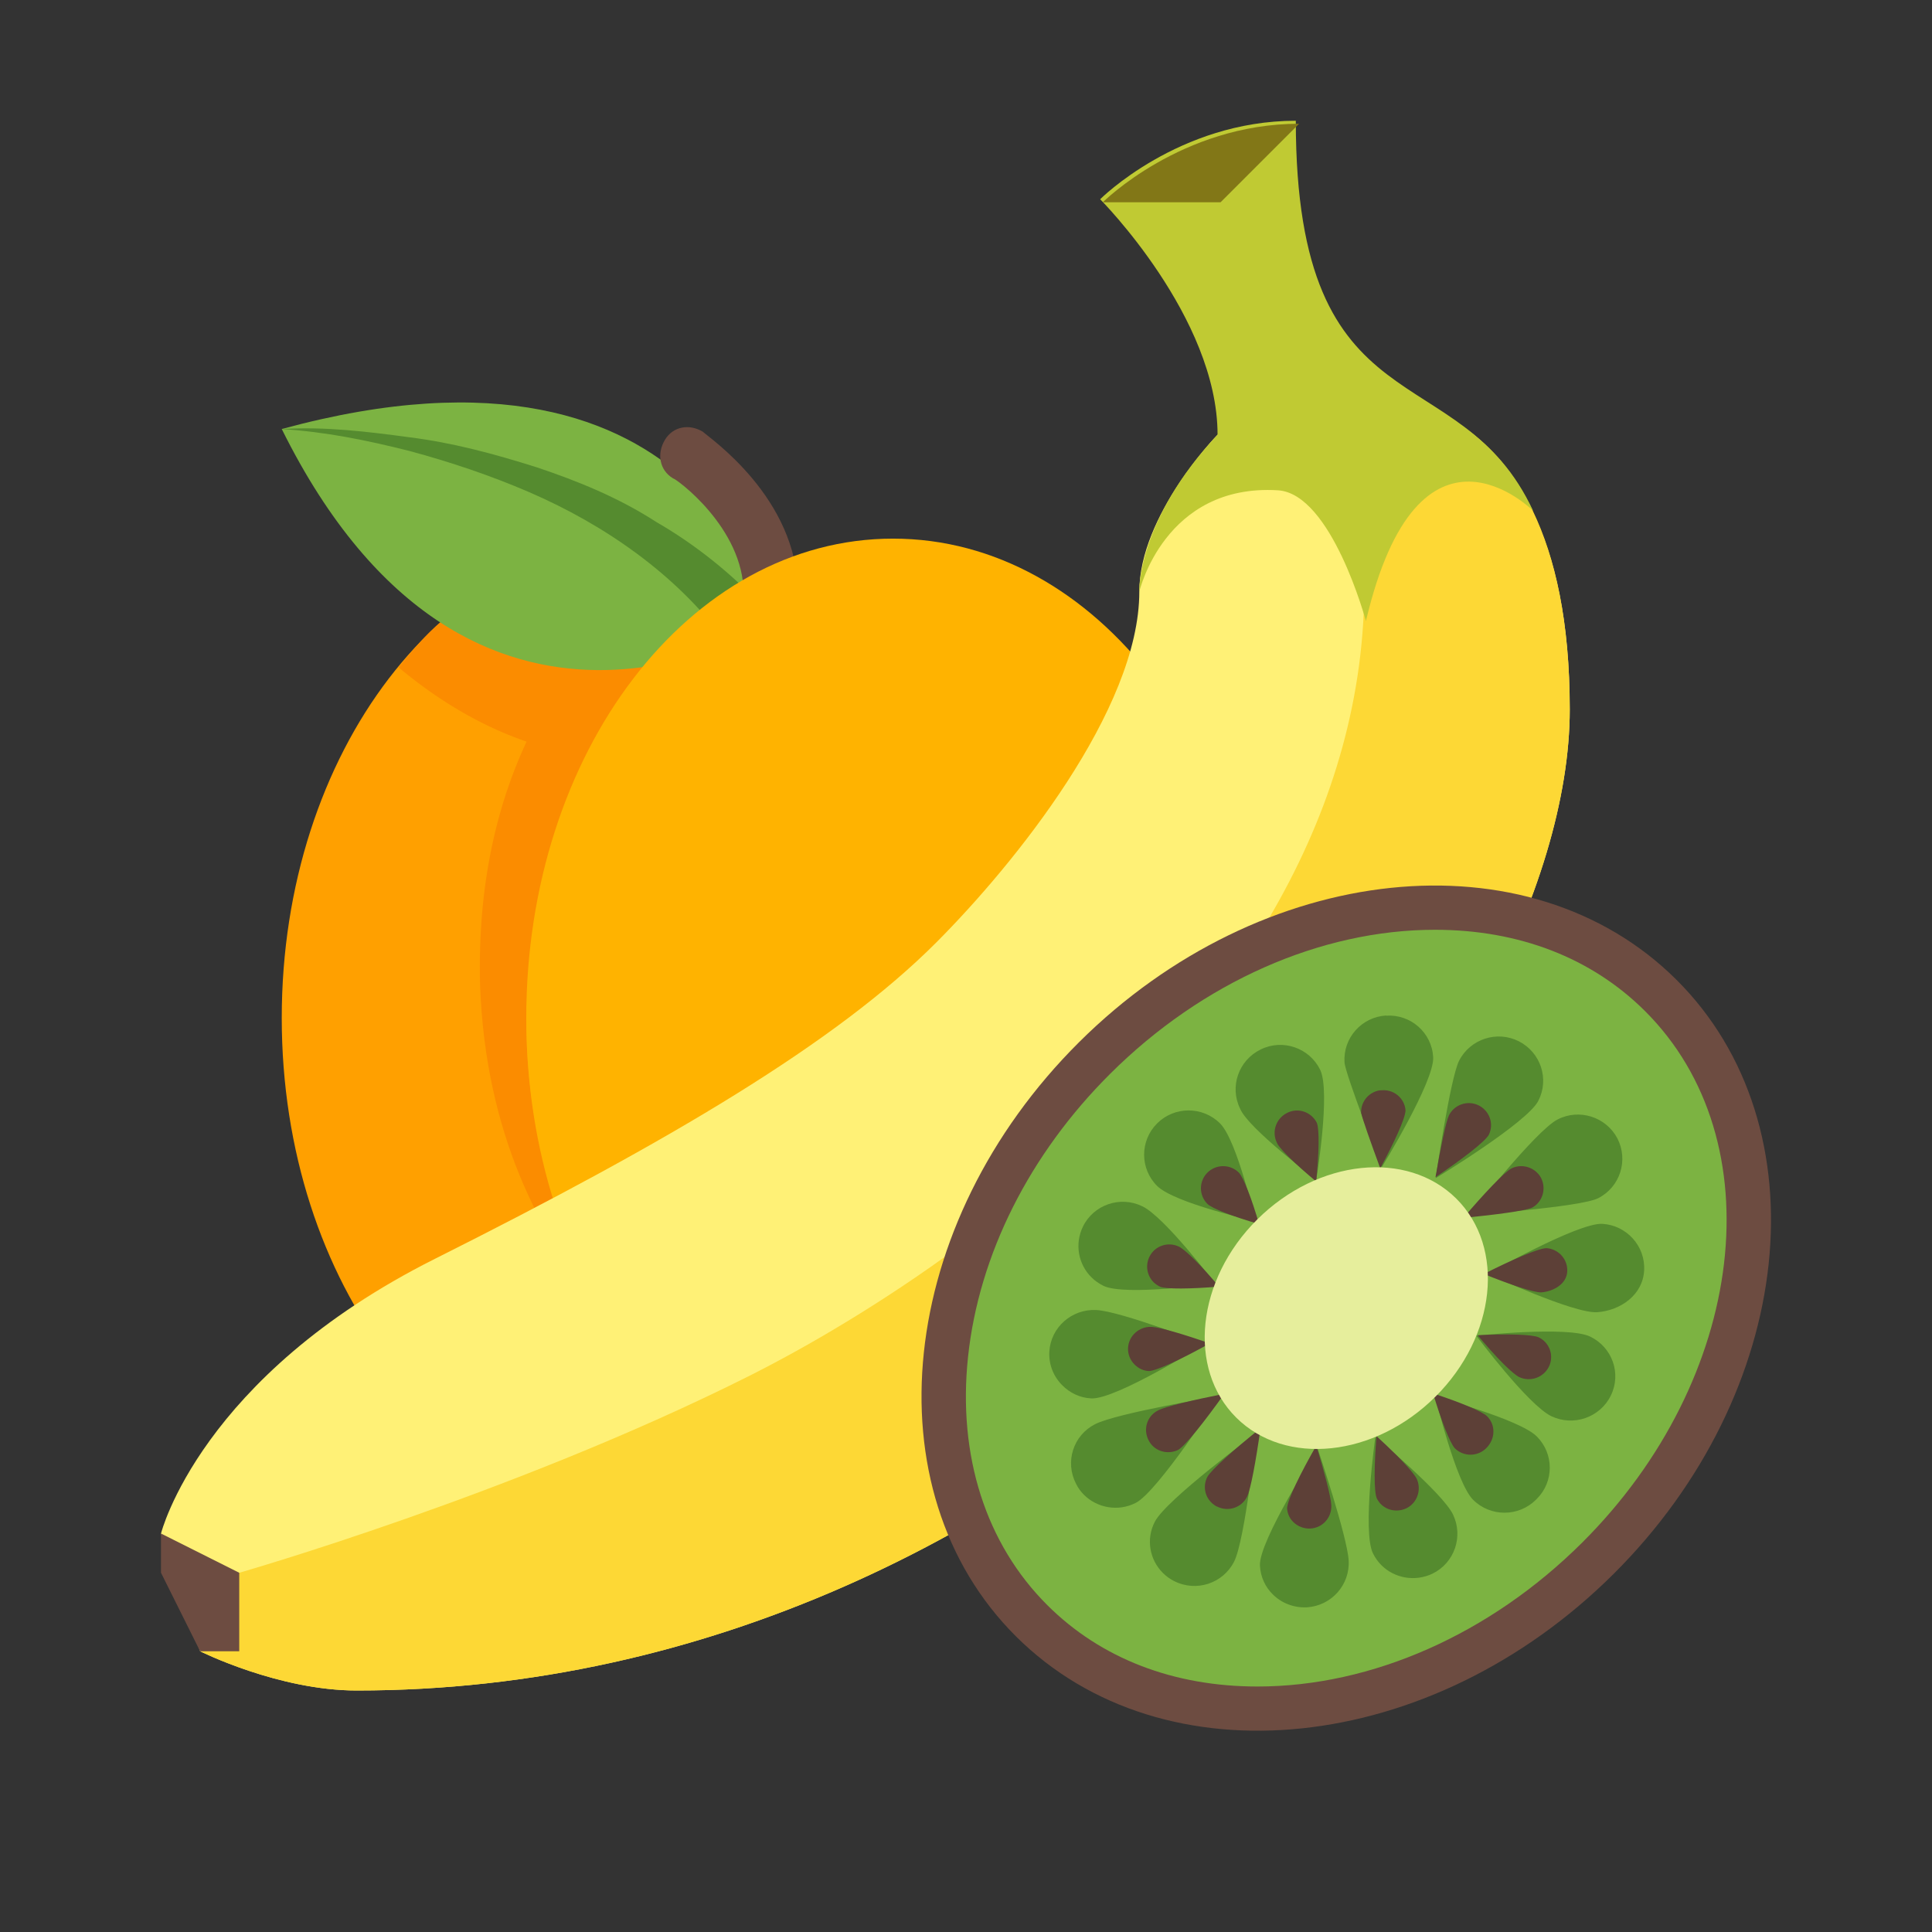
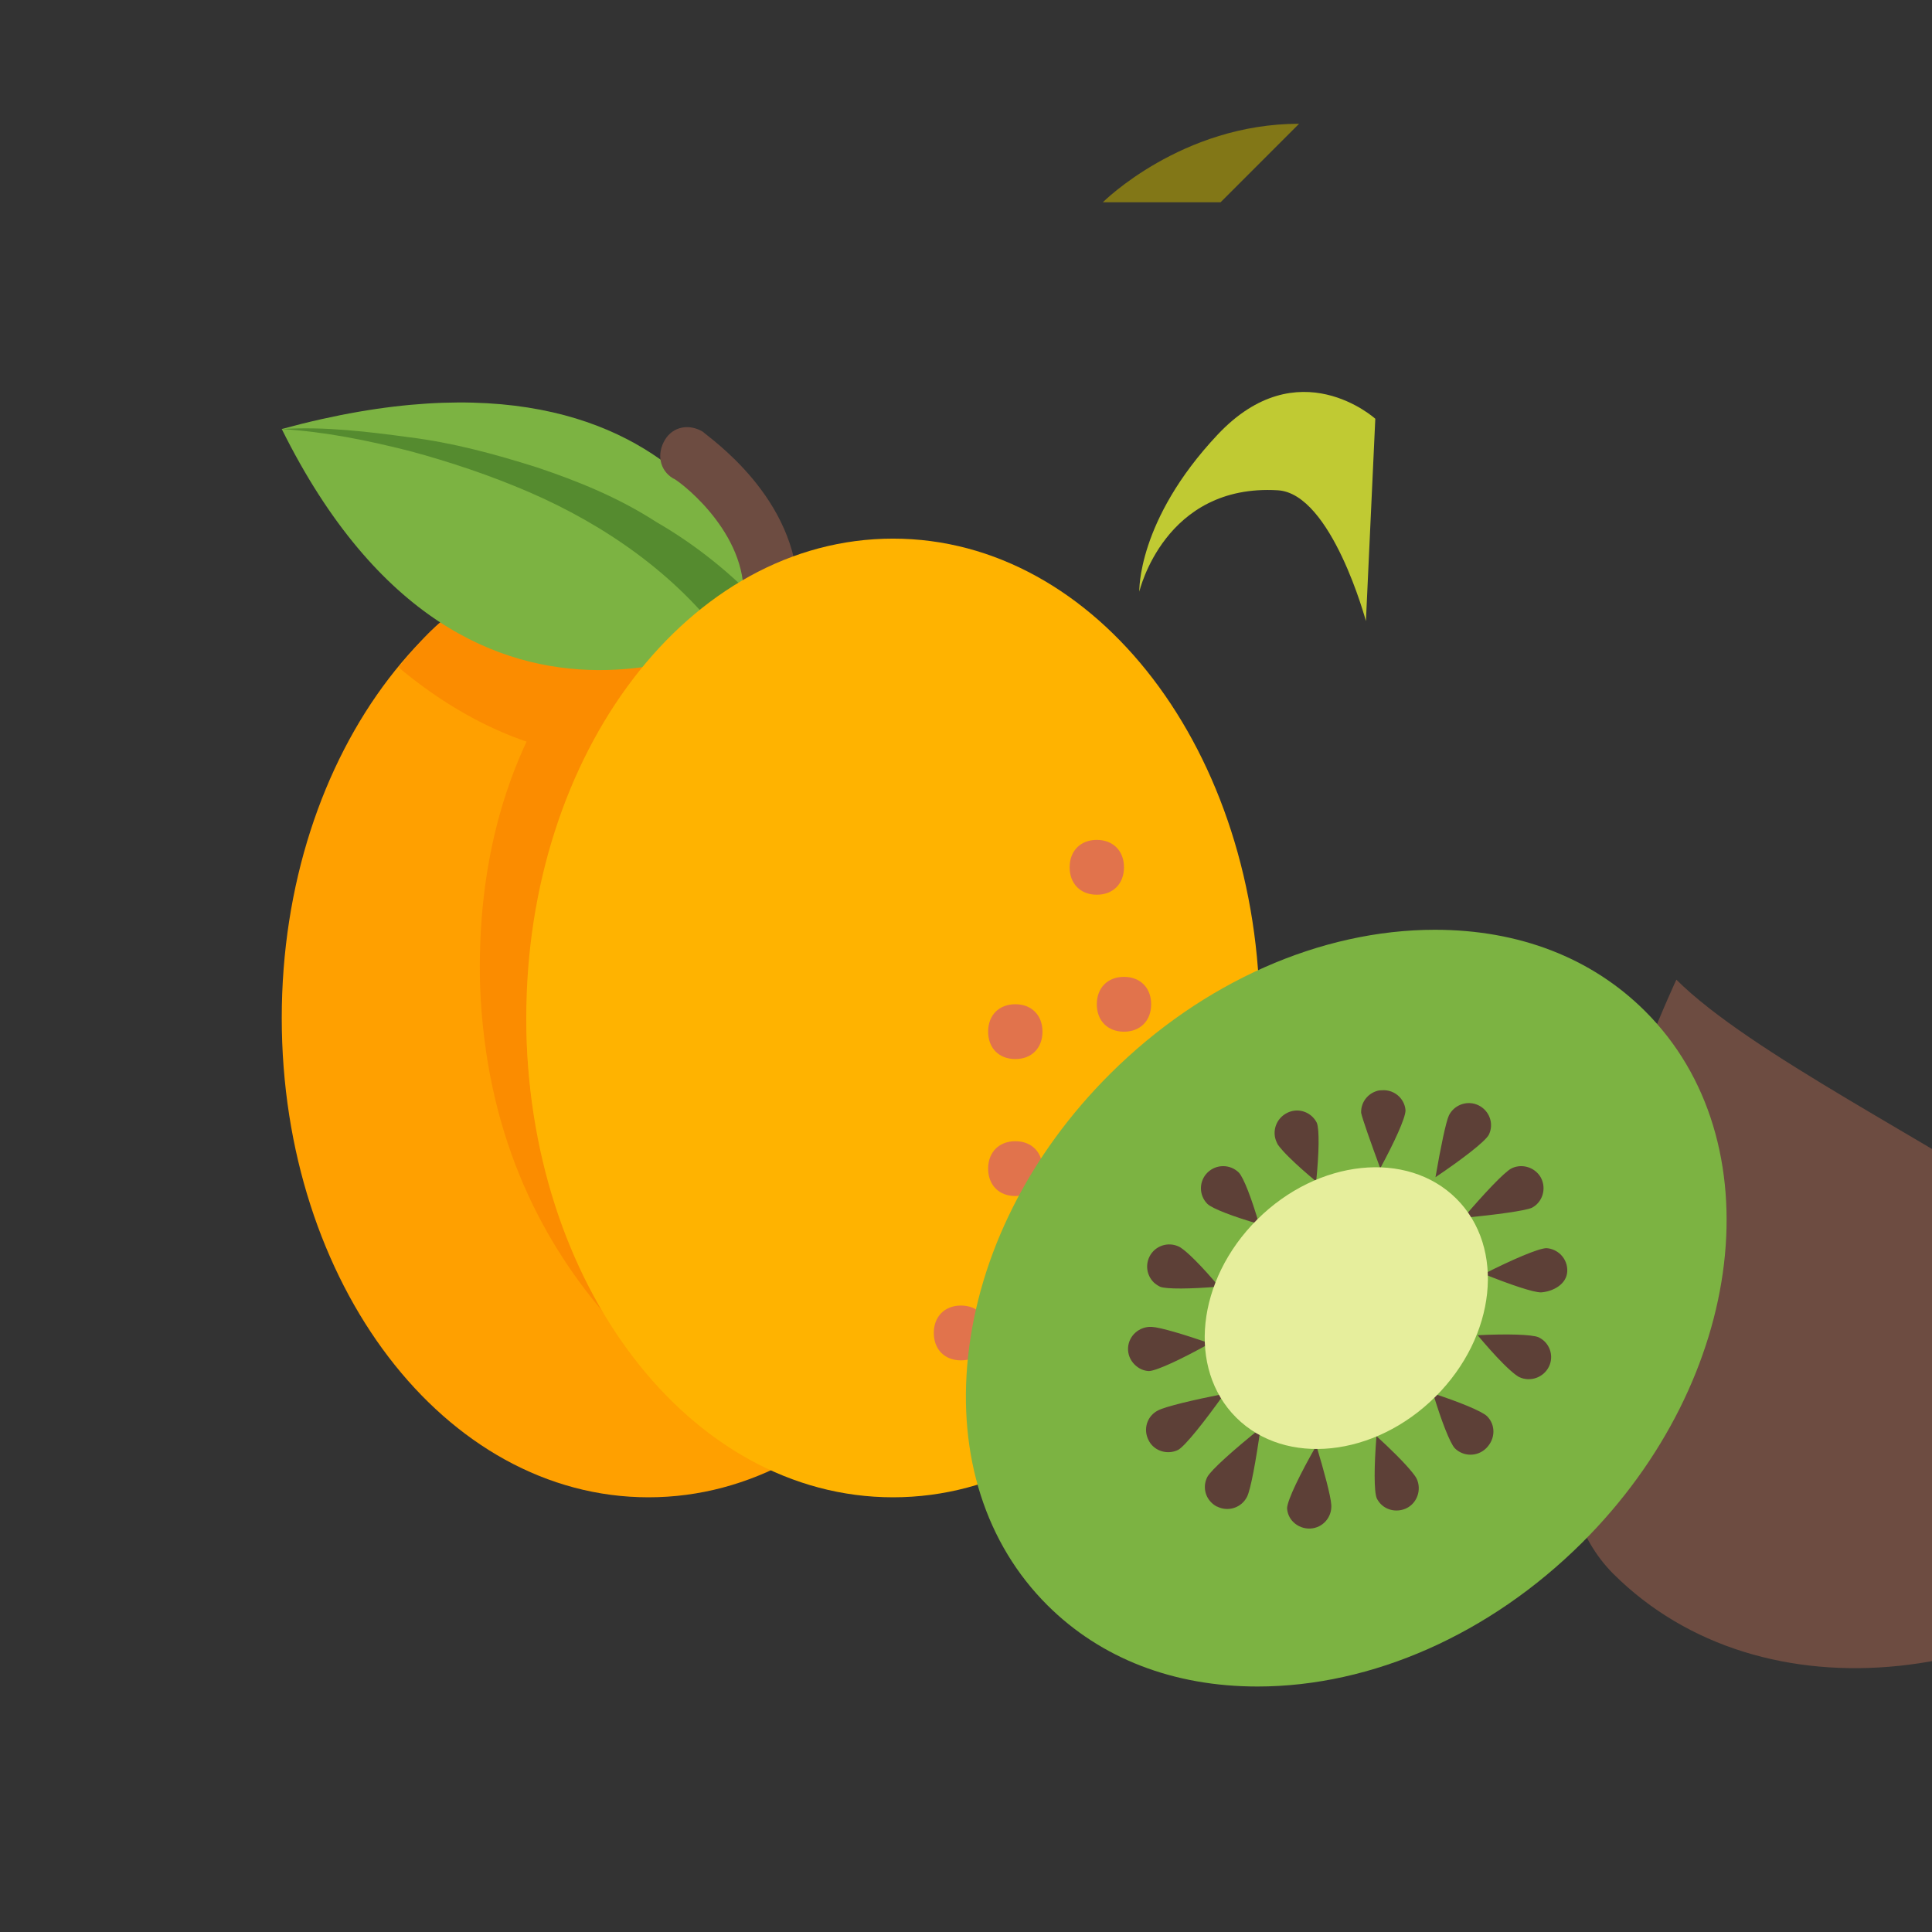
<svg xmlns="http://www.w3.org/2000/svg" viewBox="0 0 48 48" width="100px" height="100px">
  <rect x="0" y="0" width="48" height="48" fill="#333333" stroke="none" />
  <path fill="#ffa000" d="M25.225,25.291c0-6.601-4.05-11.909-9.113-11.909S7,18.69,7,25.291S11.05,37.2,16.112,37.2 S25.225,31.892,25.225,25.291z" />
  <path fill="#fb8c00" d="M13.075,25.291c0-0.408,0.203-8.302,6.075-11.229l0,0c-0.54-0.272-1.148-0.476-1.755-0.544 c-3.375,2.246-5.603,5.784-5.468,10.956c0.135,3.675,1.485,6.261,3.037,8.098C13.818,30.531,13.075,28.013,13.075,25.291z" />
  <path fill="#fb8c00" d="M16.045,16.512c-0.338,0.068-0.743,0.068-1.148,0.068c-1.215,0-2.565-0.272-3.915-1.157 c-0.405,0.34-0.743,0.749-1.08,1.157c1.62,1.361,3.307,2.042,4.658,2.178C14.965,17.941,15.437,17.193,16.045,16.512z" />
  <path fill="#7cb342" d="M19.15,15.491c0,0-1.417-7.758-12.15-4.832C11.725,20.187,19.15,15.491,19.15,15.491z" />
  <path fill="#558b2f" d="M18.002,15.9c-1.215-1.633-2.97-2.858-4.86-3.675c-0.945-0.408-1.958-0.749-2.97-1.021 C9.093,10.932,8.08,10.728,7,10.66c1.08-0.068,2.16,0.068,3.172,0.204c1.08,0.136,2.092,0.408,3.172,0.749 c1.013,0.34,2.025,0.749,2.97,1.361c0.945,0.544,1.89,1.293,2.632,2.11L18.002,15.9z" />
  <path fill="#6d4c41" d="M19.15,15.423c-0.405,0-0.675-0.272-0.675-0.681c0-1.633-1.688-2.858-1.755-2.858 c-0.337-0.204-0.405-0.612-0.202-0.953c0.202-0.34,0.608-0.408,0.945-0.204c0.135,0.136,2.363,1.633,2.363,4.015 C19.825,15.151,19.555,15.423,19.15,15.423z" />
  <path fill="#ffb300" d="M31.3,25.291c0-6.601-4.05-11.909-9.113-11.909c-5.062,0-9.112,5.308-9.112,11.909 S17.125,37.2,22.187,37.2C27.25,37.2,31.3,31.892,31.3,25.291z" />
  <path fill="#e1734c" d="M24.55,33.117c0,0.408-0.27,0.681-0.675,0.681S23.2,33.525,23.2,33.117 c0-0.408,0.27-0.681,0.675-0.681S24.55,32.709,24.55,33.117z M27.25,31.756c0,0.408-0.27,0.681-0.675,0.681 c-0.405,0-0.675-0.272-0.675-0.681c0-0.408,0.27-0.681,0.675-0.681C26.98,31.075,27.25,31.348,27.25,31.756z M25.9,29.034 c0,0.408-0.27,0.681-0.675,0.681s-0.675-0.272-0.675-0.681c0-0.408,0.27-0.681,0.675-0.681S25.9,28.625,25.9,29.034z M28.6,28.353 c0,0.408-0.27,0.681-0.675,0.681s-0.675-0.272-0.675-0.681s0.27-0.681,0.675-0.681S28.6,27.945,28.6,28.353z M28.6,24.951 c0,0.408-0.27,0.681-0.675,0.681s-0.675-0.272-0.675-0.681s0.27-0.681,0.675-0.681S28.6,24.542,28.6,24.951z M27.925,21.548 c0,0.408-0.27,0.681-0.675,0.681s-0.675-0.272-0.675-0.681s0.27-0.681,0.675-0.681S27.925,21.14,27.925,21.548z M25.9,25.631 c0,0.408-0.27,0.681-0.675,0.681s-0.675-0.272-0.675-0.681s0.27-0.681,0.675-0.681S25.9,25.223,25.9,25.631z" />
-   <path fill="#fff176" d="M32.194,9.825c0.972,0,6.806-0.975,6.806,7.8S26.361,42,8.861,42c-1.944,0-3.889-0.975-3.889-0.975 L4,38.1c0,0,0.972-3.9,6.806-6.825s9.978-5.376,12.457-7.861c1.944-1.949,5.043-5.789,5.043-8.714c0-1.909,1.944-3.9,1.944-3.9" />
-   <path fill="#fdd835" d="M5.944,39.075c0,0,6.806-1.95,12.639-4.875S37.056,22.5,33.167,9.825c0,0,5.833-0.975,5.833,7.8 S26.361,42,8.861,42c-1.944,0-3.889-0.975-3.889-0.975L5.944,39.075z" />
-   <path fill="#c0ca33" d="M38.089,12.69c-1.823-3.92-5.895-1.89-5.895-9.69c-2.917,0-4.861,1.95-4.861,1.95 s2.917,2.925,2.917,5.85c1.944,0,3.512-0.153,3.686,4.631C35.25,9.845,38.089,12.69,38.089,12.69z" />
  <path fill="#c0ca33" d="M28.306,14.7c0,0-0.061-1.768,1.944-3.9s3.919-0.396,3.919-0.396l-0.233,5.027 c0,0-0.851-3.169-2.188-3.25C28.929,12.011,28.306,14.7,28.306,14.7z" />
-   <path fill="#6d4c41" d="M4,39.075l0.972,1.95h0.972v-1.95L4,38.1V39.075z" />
  <path fill="#827717" d="M32.275,3.075c-2.925,0-4.875,1.95-4.875,1.95h2.925L32.275,3.075z" />
-   <path fill="#6d4c41" d="M41.649,24.34c-3.667-3.648-10.311-2.953-14.841,1.554s-5.229,11.118-1.562,14.766 s10.311,2.953,14.841-1.554S45.316,27.989,41.649,24.34z" />
+   <path fill="#6d4c41" d="M41.649,24.34s-5.229,11.118-1.562,14.766 s10.311,2.953,14.841-1.554S45.316,27.989,41.649,24.34z" />
  <path fill="#7cb342" d="M35.651,23.1L35.651,23.1c2.086,0,3.89,0.697,5.216,2.017c3.231,3.214,2.529,9.141-1.563,13.213 c-2.281,2.27-5.219,3.571-8.062,3.571c-2.087,0-3.891-0.697-5.217-2.017c-1.533-1.526-2.234-3.717-1.975-6.169 c0.269-2.54,1.525-5.041,3.538-7.043C29.87,24.402,32.809,23.1,35.651,23.1" />
-   <path fill="#558b2f" d="M26.734,36.864c-0.281-0.544-0.07-1.204,0.472-1.48l0,0c0.547-0.28,3.095-0.701,3.095-0.701 s-1.54,2.38-2.083,2.655l0,0c-0.437,0.225-0.957,0.127-1.285-0.198l0,0C26.851,37.058,26.785,36.969,26.734,36.864z M28.691,37.808 c0.273-0.544,2.522-2.202,2.522-2.202s-0.277,2.657-0.554,3.196l0,0c-0.277,0.54-0.941,0.758-1.488,0.479l0,0c0,0,0,0,0.004,0.003 l0,0c-0.109-0.054-0.203-0.125-0.281-0.202l0,0C28.561,38.753,28.467,38.239,28.691,37.808z M26.07,33.585 c0.035-0.61,0.559-1.068,1.168-1.038l0,0c0.61,0.031,2.698,0.841,2.698,0.841s-2.213,1.39-2.826,1.355l0,0 c-0.281-0.015-0.527-0.136-0.715-0.323l0,0C26.179,34.206,26.054,33.91,26.07,33.585z M31.303,38.9 c-0.039-0.607,1.437-2.901,1.437-2.901s0.731,2.166,0.767,2.769l0,0c0.035,0.61-0.429,1.127-1.039,1.166l0,0 c-0.328,0.015-0.633-0.109-0.847-0.323l0,0C31.436,39.429,31.318,39.18,31.303,38.9z M26.905,30.475 c0.265-0.544,0.926-0.773,1.476-0.505l0,0c0.551,0.26,1.807,1.918,1.807,1.918s-2.221,0.32-2.772,0.059l0,0 c-0.113-0.058-0.215-0.127-0.3-0.213l0,0C26.792,31.413,26.694,30.91,26.905,30.475z M34.111,38.593 c-0.27-0.548,0.059-2.893,0.059-2.893s1.664,1.382,1.929,1.926l0,0c0.262,0.547,0.039,1.204-0.511,1.472l0,0 c-0.434,0.206-0.941,0.113-1.265-0.209l0,0C34.236,38.803,34.166,38.702,34.111,38.593z M28.749,27.91 c0.429-0.427,1.128-0.431,1.562,0l0,0c0.429,0.427,0.88,2.43,0.88,2.43s-2.009-0.445-2.442-0.875l0,0 C28.319,29.038,28.316,28.342,28.749,27.91z M35.66,34.703c0,0,2.087,0.553,2.52,0.984l0,0c0.429,0.427,0.434,1.123,0,1.554l0,0 c-0.004,0.004-0.008,0.008-0.012,0.012l0,0c0,0-0.004,0.004-0.008,0.008l0,0c-0.429,0.427-1.129,0.431-1.562,0l0,0 C36.17,36.833,35.66,34.703,35.66,34.703z M30.811,27.546c-0.269-0.548-0.039-1.205,0.512-1.473l0,0l0,0l0,0 c0.542-0.268,1.207-0.043,1.476,0.505l0,0c0.266,0.544-0.096,2.731-0.096,2.731S31.006,28.031,30.811,27.546z M39.509,33.208 L39.509,33.208c0.546,0.264,0.781,0.917,0.511,1.465l0,0c-0.266,0.544-0.926,0.773-1.476,0.513l0,0 c-0.581-0.281-1.866-2.001-1.866-2.001S38.958,32.939,39.509,33.208z M33.404,26.396c-0.039-0.607,0.422-1.127,1.031-1.166l0,0 c0,0,0,0,0.004,0.004l0,0c0.609-0.039,1.133,0.42,1.168,1.03l0,0c0.035,0.602-1.282,2.741-1.282,2.741S33.42,26.675,33.404,26.396z M36.96,31.647c0,0,2.24-1.273,2.849-1.241l0,0c0.605,0.035,1.074,0.556,1.039,1.157l0,0c-0.031,0.607-0.582,0.994-1.16,1.038 C39.11,32.647,36.96,31.647,36.96,31.647z M36.251,26.353c0.277-0.54,0.941-0.758,1.485-0.482l0,0 c0.542,0.276,0.761,0.936,0.484,1.477l0,0c-0.273,0.544-2.551,1.923-2.551,1.923S36.029,26.792,36.251,26.353z M38.696,27.814 L38.696,27.814c0.539-0.28,1.207-0.066,1.488,0.47l0,0l0,0l0,0c0.277,0.54,0.07,1.204-0.476,1.484l0,0 c-0.437,0.225-3.198,0.418-3.198,0.418S38.15,28.093,38.696,27.814z" />
  <path fill="#5d4037" d="M36.925,35.98c0.235-0.234,0.235-0.582,0.019-0.796c-0.126-0.121-0.673-0.348-1.34-0.565 c0.204,0.676,0.42,1.234,0.541,1.363C36.359,36.195,36.709,36.195,36.925,35.98z M32.131,37.814c0.112,0.111,0.268,0.171,0.43,0.162 c0.303-0.019,0.532-0.276,0.515-0.585c-0.014-0.224-0.178-0.836-0.372-1.477c-0.399,0.698-0.715,1.342-0.727,1.556 C31.984,37.599,32.037,37.721,32.131,37.814z M34.943,37.472c0.268-0.13,0.383-0.464,0.251-0.74 c-0.012-0.024-0.099-0.18-0.522-0.602c-0.151-0.151-0.316-0.306-0.474-0.45c-0.06,0.745-0.063,1.375,0.007,1.545 c0.026,0.052,0.062,0.104,0.103,0.145C34.471,37.534,34.726,37.575,34.943,37.472z M38.225,33.224 c-0.166-0.071-0.783-0.087-1.514-0.051c0.204,0.243,0.431,0.502,0.641,0.711c0.261,0.26,0.372,0.32,0.392,0.329 c0.272,0.129,0.605,0.013,0.738-0.258c0.103-0.209,0.06-0.459-0.104-0.624C38.334,33.287,38.282,33.252,38.225,33.224z M31.317,35.484c-0.661,0.532-1.22,1.028-1.321,1.21c-0.11,0.214-0.07,0.469,0.101,0.637c0.04,0.04,0.087,0.074,0.138,0.1 l0.001-0.002c0.132,0.067,0.282,0.08,0.422,0.035c0.141-0.045,0.255-0.143,0.323-0.274C31.073,37.008,31.203,36.298,31.317,35.484z M38.057,30.008c0.263-0.135,0.37-0.469,0.23-0.742c-0.024-0.046-0.057-0.092-0.098-0.131c-0.17-0.169-0.434-0.211-0.643-0.103 c-0.178,0.096-0.666,0.612-1.191,1.227C37.17,30.179,37.88,30.083,38.057,30.008z M38.29,32.109c0.309-0.024,0.632-0.21,0.648-0.518 c0.009-0.157-0.05-0.309-0.161-0.42c-0.097-0.096-0.224-0.153-0.358-0.161c-0.204,0.007-0.852,0.286-1.554,0.642 C37.513,31.913,38.1,32.113,38.29,32.109z M28.635,35.92c0.167,0.167,0.43,0.207,0.641,0.099c0.181-0.109,0.648-0.698,1.142-1.391 c-0.782,0.155-1.456,0.315-1.648,0.414c-0.13,0.066-0.226,0.178-0.271,0.315c-0.045,0.141-0.032,0.291,0.037,0.425 C28.565,35.838,28.594,35.879,28.635,35.92z M29.998,29.911c0.125,0.119,0.65,0.318,1.284,0.501 c-0.184-0.632-0.385-1.155-0.503-1.279c-0.215-0.214-0.566-0.214-0.781,0.001C29.783,29.348,29.783,29.696,29.998,29.911z M28.823,31.969c0.154,0.061,0.753,0.057,1.463-0.004c-0.192-0.227-0.404-0.467-0.602-0.663c-0.267-0.266-0.374-0.321-0.386-0.326 c-0.138-0.068-0.288-0.076-0.427-0.029c-0.139,0.048-0.251,0.147-0.315,0.279c-0.103,0.212-0.06,0.465,0.104,0.63 C28.701,31.897,28.756,31.935,28.823,31.969z M35.664,29.248c0.656-0.443,1.213-0.869,1.321-1.047 c0.108-0.209,0.067-0.465-0.103-0.634c-0.041-0.041-0.089-0.075-0.141-0.102c-0.27-0.137-0.602-0.028-0.741,0.242 C35.925,27.864,35.792,28.505,35.664,29.248z M31.722,28.386l0.009,0.018l0.008,0.019c0.001,0.001,0.052,0.095,0.282,0.323 c0.197,0.196,0.445,0.413,0.679,0.607c0.071-0.697,0.083-1.292,0.016-1.457c-0.025-0.051-0.061-0.101-0.104-0.144 c-0.167-0.167-0.42-0.209-0.628-0.105C31.705,27.782,31.589,28.113,31.722,28.386z M34.292,29.026 c0.348-0.644,0.62-1.234,0.628-1.435c-0.01-0.164-0.092-0.28-0.159-0.347c-0.11-0.11-0.265-0.168-0.423-0.157l-0.072,0.004 c-0.121,0.023-0.23,0.084-0.312,0.176c-0.094,0.106-0.142,0.241-0.137,0.382C33.851,27.806,34.051,28.372,34.292,29.026z M28.613,32.966c-0.307-0.015-0.57,0.218-0.587,0.52c-0.008,0.154,0.05,0.304,0.163,0.416c0.101,0.1,0.22,0.155,0.355,0.162 c0.206-0.01,0.835-0.31,1.516-0.689C29.436,33.161,28.835,32.977,28.613,32.966z" />
  <path fill="#e6ee9c" d="M36.182,29.78c-1.222-1.216-3.437-0.984-4.947,0.518c-1.51,1.502-1.743,3.706-0.521,4.922l0,0 c1.222,1.216,3.437,0.984,4.947-0.518C37.172,33.2,37.405,30.997,36.182,29.78z" />
</svg>